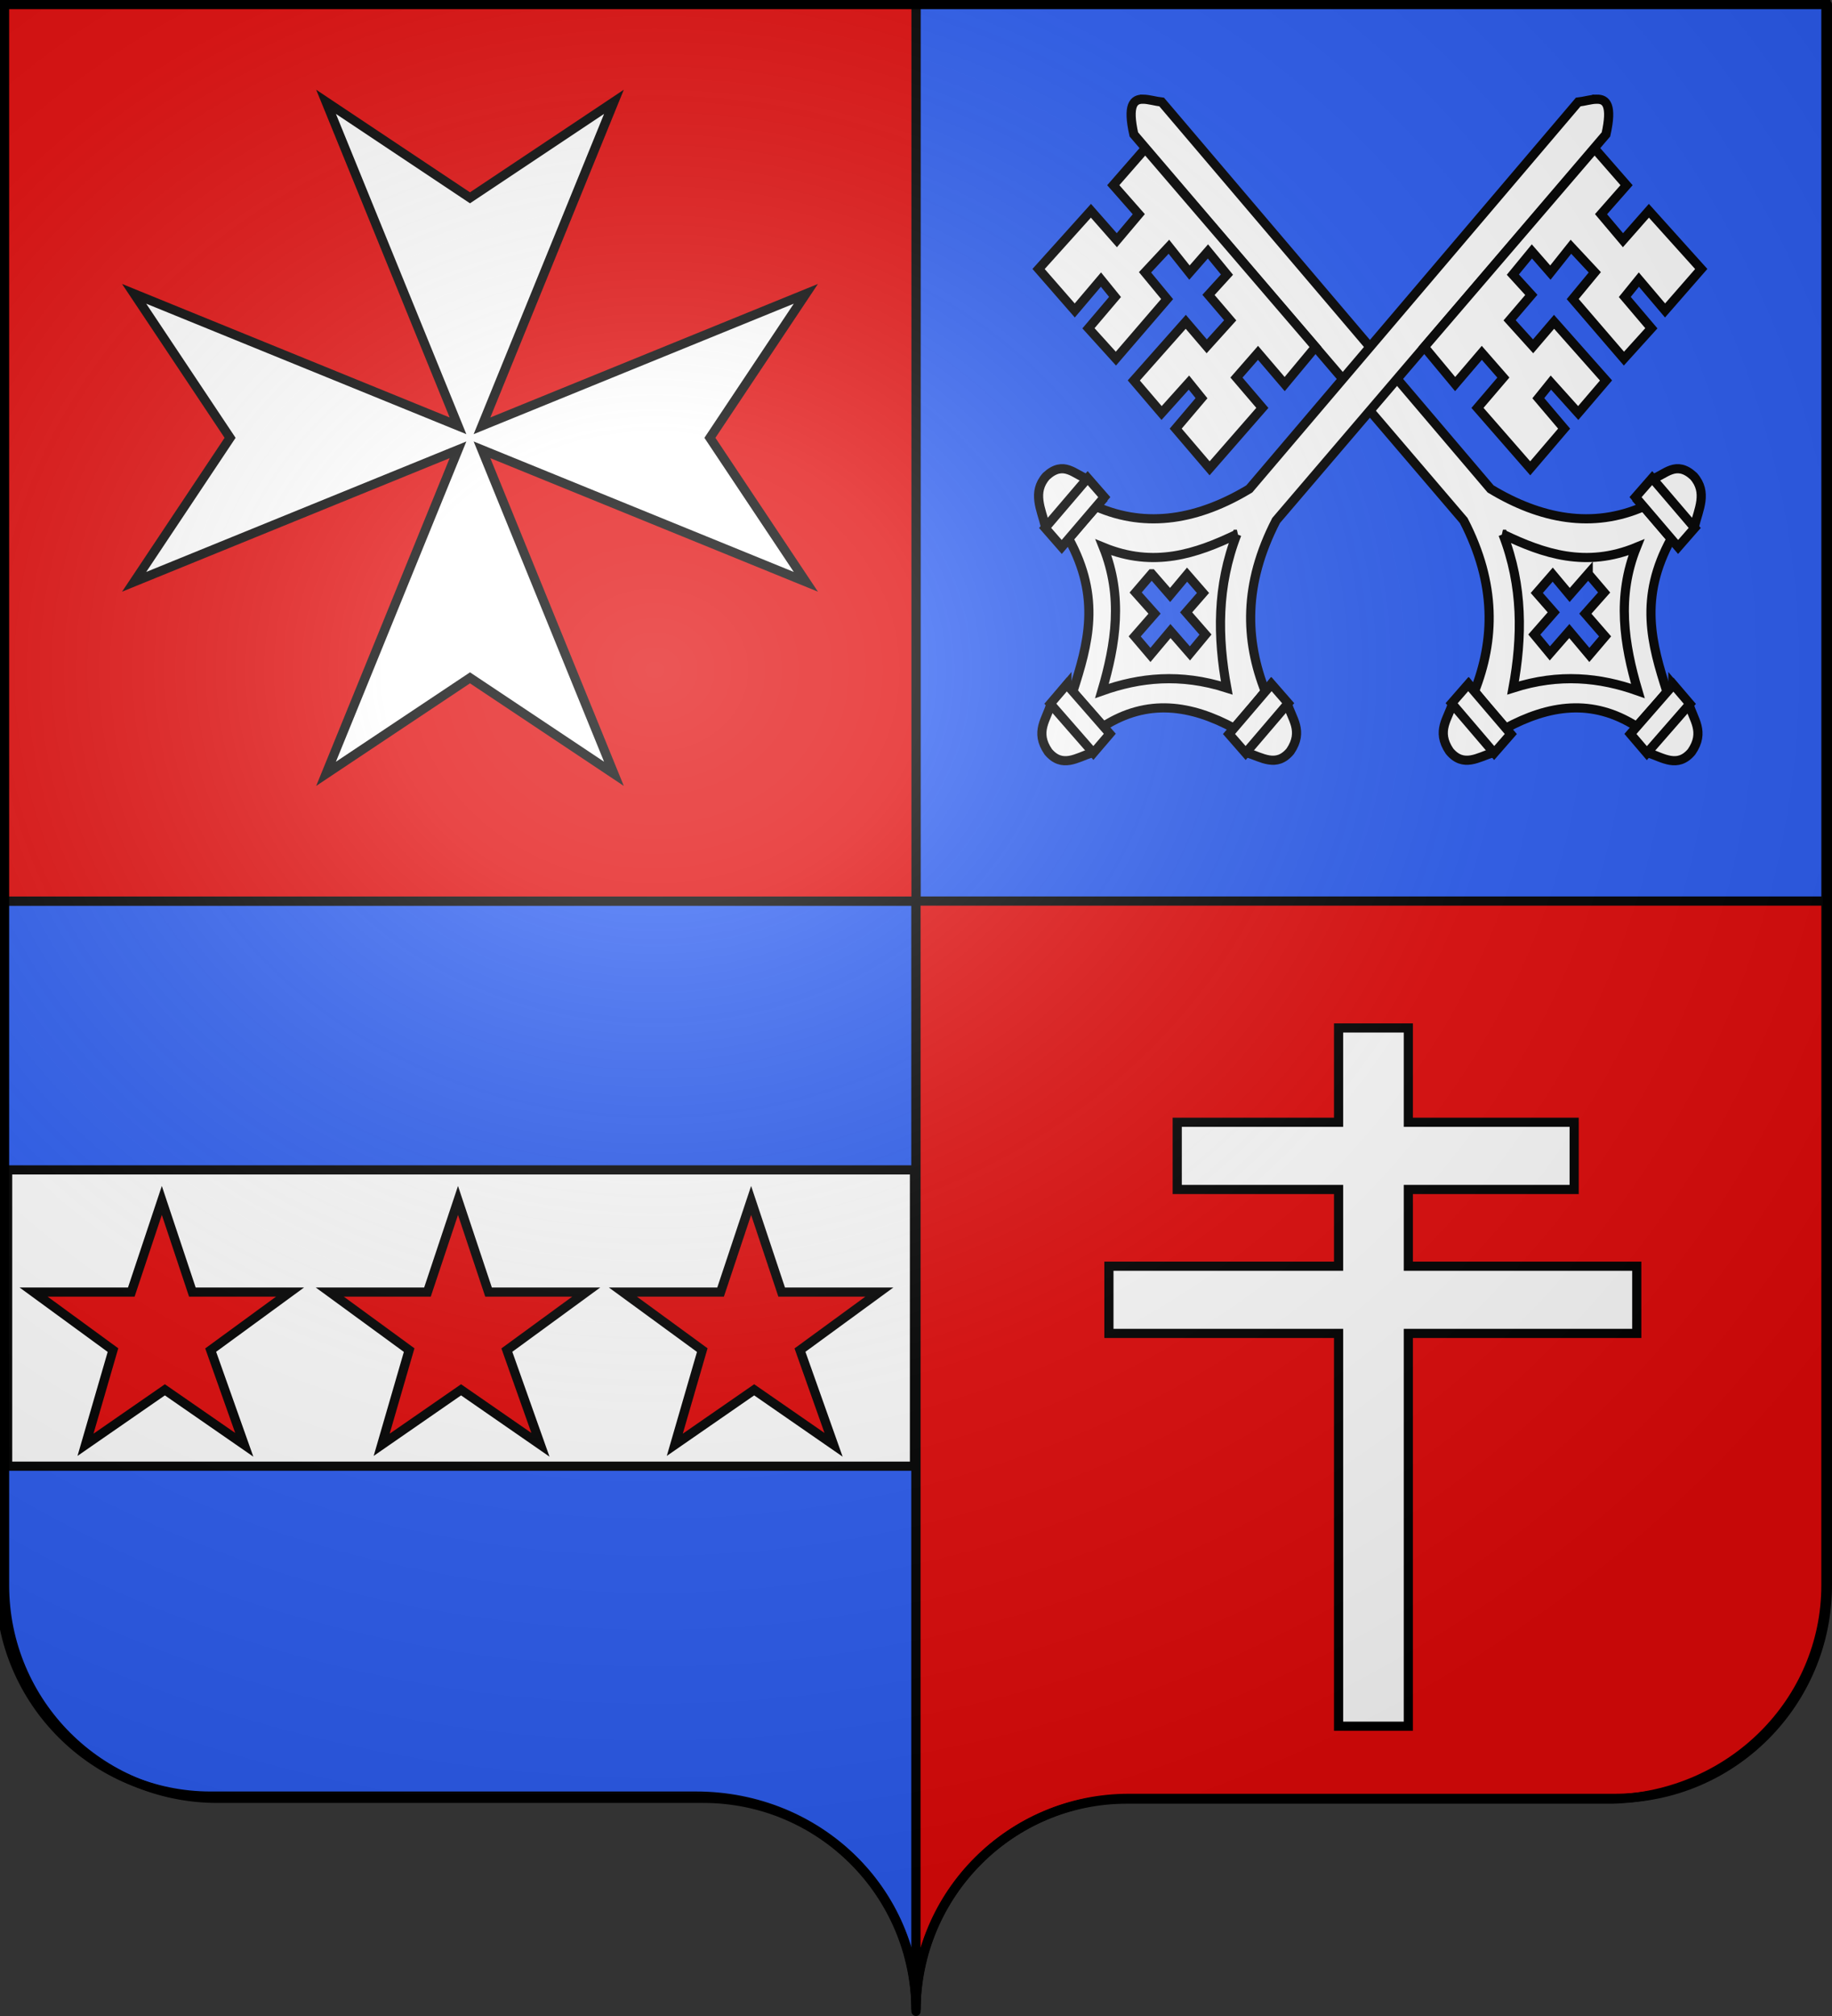
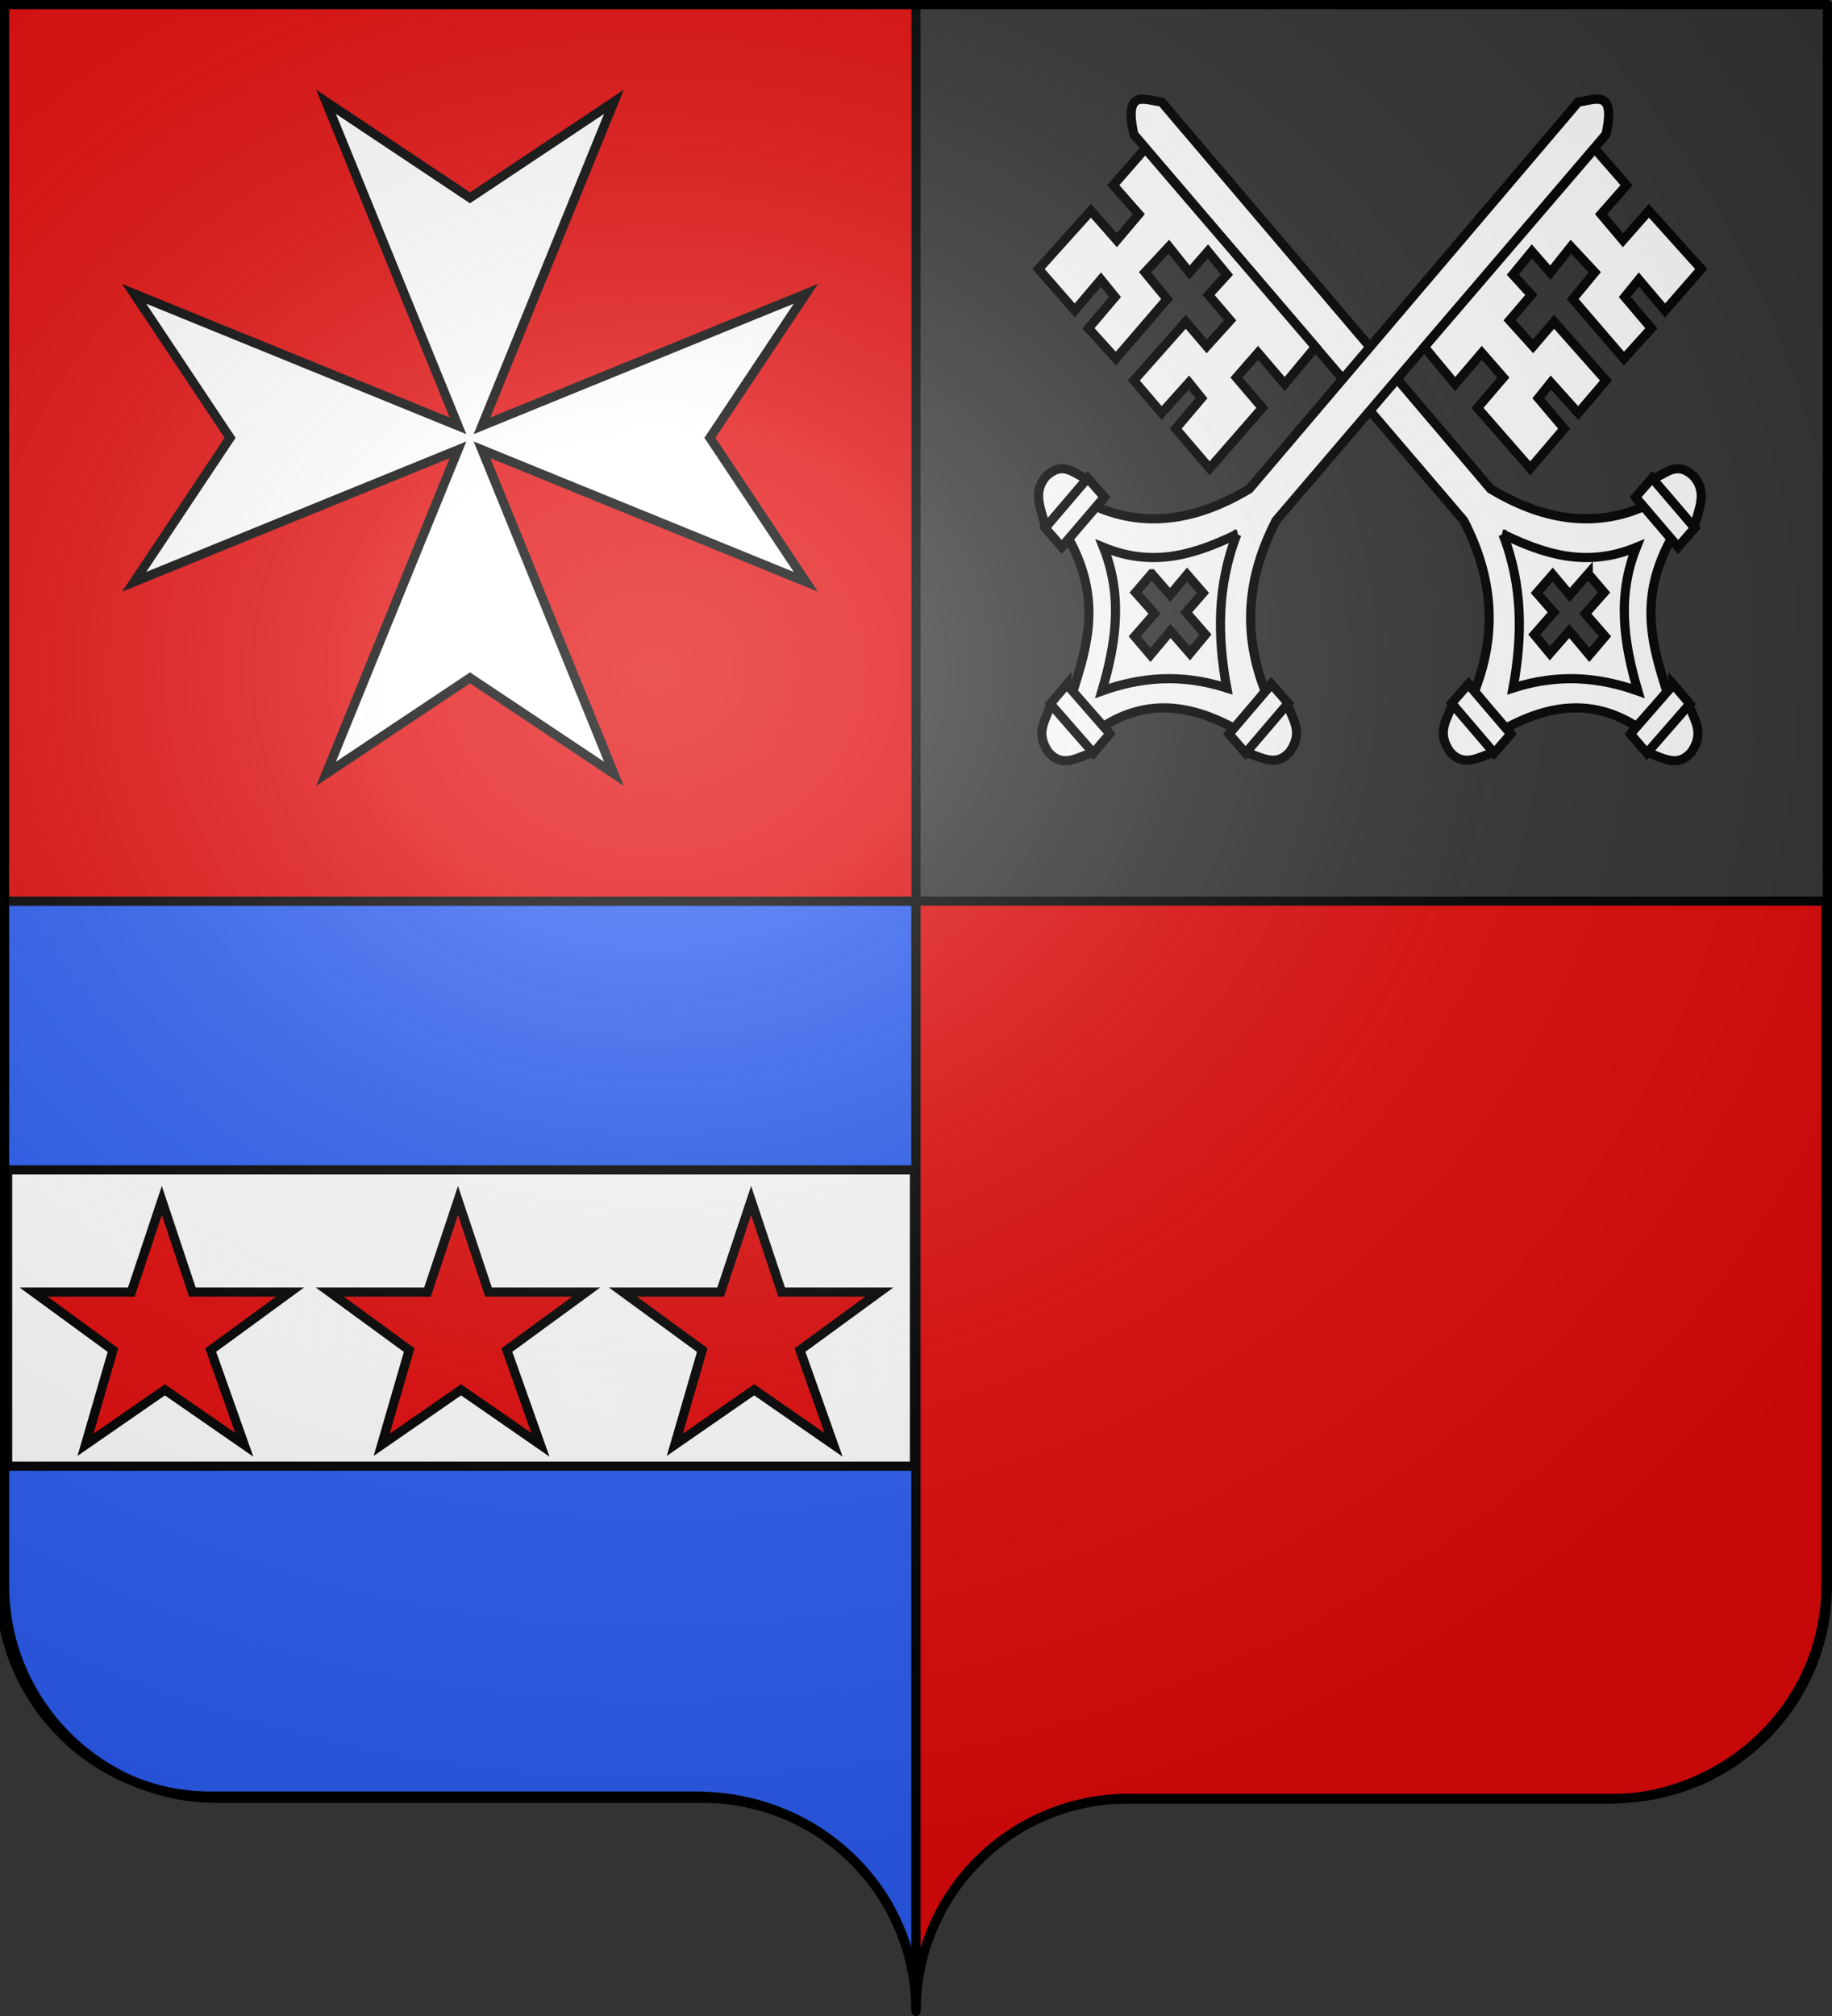
<svg xmlns="http://www.w3.org/2000/svg" xmlns:ns1="http://sodipodi.sourceforge.net/DTD/sodipodi-0.dtd" xmlns:ns2="http://www.inkscape.org/namespaces/inkscape" xmlns:xlink="http://www.w3.org/1999/xlink" height="660" width="600" version="1.0" id="svg" ns1:version="0.32" ns2:version="0.48.0 r9654" ns1:docname="Blason_Château-Guibert.svg" ns2:output_extension="org.inkscape.output.svg.inkscape">
  <rect width="100%" height="100%" fill="#333333" stroke="none" />
  <defs id="defs6">
    <linearGradient id="linearGradient2893">
      <stop style="stop-color: white; stop-opacity: 0.314;" offset="0" id="stop2895" />
      <stop id="stop2897" offset="0.19" style="stop-color: white; stop-opacity: 0.251;" />
      <stop style="stop-color: rgb(107, 107, 107); stop-opacity: 0.125;" offset="0.6" id="stop2901" />
      <stop style="stop-color: black; stop-opacity: 0.125;" offset="1" id="stop2899" />
    </linearGradient>
    <radialGradient ns2:collect="always" xlink:href="#linearGradient2893" id="radialGradient11919" gradientUnits="userSpaceOnUse" gradientTransform="matrix(1.551,0,0,1.35,-227.894,-51.264)" cx="285.186" cy="200.448" fx="285.186" fy="200.448" r="300" />
  </defs>
  <g ns2:groupmode="layer" id="F" ns2:label="Fond écu" style="stroke:#000000;stroke-width:3">
    <g id="g3527" style="fill:#2b5df2">
-       <path id="2quart" d="M 300,0 H 598 V 295 H 300 z" />
      <path ns2:connector-curvature="0" id="3quart" d="m 0,295 v 224 c 0,38 31,69 69,69 38,-3e-5 120,0 159,0 40,0 72,31 72,70 l 0,-363 z" />
    </g>
    <g id="g3522" style="fill:#e20909">
      <path id="1quart" d="M 0,0 V 295 H 300 V 0 z" />
      <path ns2:connector-curvature="0" id="4quart" d="m 300,295 0,363 c -10e-6,-38 31,-69 69,-69 38,-3e-5 120,0 159,0 39,-1 70,-32 70,-70 l 0,-224 z" />
    </g>
  </g>
  <g ns2:groupmode="layer" id="M" ns2:label="Meubles" style="fill:#ffffff;stroke:#000000;stroke-width:3">
    <g id="argent">
      <path id="cross1" d="M 43.929,190.476 150,147.262 106.786,253.333 153.929,221.905 201.071,253.333 157.857,147.262 263.928,190.476 232.5,143.333 263.928,96.19 157.857,139.405 201.071,33.333 153.929,64.762 106.786,33.333 150,139.405 43.929,96.19 75.357,143.333 43.929,190.476 z" ns2:connector-curvature="0" />
      <path d="m 2.501,383 297,0 0,97 -297,0 z" id="fess" ns2:connector-curvature="0" />
-       <path d="m 438.4,336.534 -1e-5,30.875 -52.844,-1e-5 0,22 52.844,0 1e-5,25.125 -75.219,-10e-6 0,22 75.219,0 1.7e-4,128.594 22.844,-1e-5 -1.7e-4,-128.594 74.813,2.2e-4 -2e-5,-22 -74.813,-2.2e-4 0,-25.125 54.312,1e-5 2e-5,-22 -54.312,10e-6 -10e-6,-30.875 -22.844,-1e-5 z" id="cross4" ns2:connector-curvature="0" />
      <g id="keys">
        <path d="m 535.657,162.958 13.94,15.488 5.35,-6.126 c 1.335,-5.528 4.408,-11.12 -0.277,-16.429 -5.722,-5.29 -9.25,-0.559 -13.486,0.942 l -5.528,6.125 z" id="path11326" ns1:nodetypes="cccccc" ns2:connector-curvature="0" />
        <path ns2:connector-curvature="0" d="m 374.344,32.469 c -3.113,-0.026 -5.139,1.932 -3,11.531 L 479.375,170.406 c 10.762,20.853 10.184,39.144 3.5,56.062 l 10.219,11.969 c 14.128,-7.639 28.387,-9.879 42.906,-0.594 l 9.969,-11.312 c -5.056,-15.805 -9.301,-30.736 1.375,-50.188 l -9,-10.5 c -16.715,7.34 -33.759,4.119 -50.156,-5.781 L 380.469,33.406 c -1.975,-0.212 -4.257,-0.922 -6.125,-0.938 z m 145.812,155.375 5.219,6.125 -6.156,6.938 6.469,7.438 -5.156,6.062 -6.562,-7.812 -6.375,7.312 L 502.5,207.75 l 6.375,-7.281 -5.562,-6.344 5.219,-6 5.562,6.656 6.062,-6.938 z" id="path11319" />
        <path d="m 535.658,162.753 5.44,-6.228 13.937,16.309 -5.44,6.228 z" id="rect11328" ns2:connector-curvature="0" />
        <path d="m 481.046,223.991 13.227,16.305 -5.35,6.126 c -4.79,1.485 -9.654,4.981 -14.188,-0.5 -4.507,-6.681 -0.382,-10.713 0.96,-15.599 l 5.351,-6.332 z" id="path11336" ns1:nodetypes="cccccc" ns2:connector-curvature="0" />
        <path ns2:connector-curvature="0" d="m 547.888,224.139 -13.38,16.137 5.292,6.193 c 4.776,1.545 9.607,5.102 14.192,-0.321 4.57,-6.624 0.483,-10.708 -0.813,-15.611 l -5.291,-6.399 z" id="path11342" ns1:nodetypes="cccccc" />
        <path ns2:connector-curvature="0" d="m 375.075,48.643 -10.467,11.985 8.359,9.49 -7.19,8.521 -8.484,-9.636 -17.148,19.057 11.852,13.578 8.577,-10.109 4.614,5.692 -8.703,10.254 8.984,9.93 16.774,-19.495 -7.234,-8.757 7.816,-8.372 6.733,8.464 6.053,-6.931 6.236,7.589 -6.052,6.641 7.11,8.321 -7.691,8.518 -6.861,-8.029 -17.023,19.203 9.106,10.657 8.952,-9.962 4.115,5.108 -8.451,9.965 11.102,12.992 17.277,-19.782 -8.482,-9.927 7.062,-8.086 8.732,10.219 10.092,-12.133 -55.761,-64.963 z" id="path15787" ns1:nodetypes="ccccccccccccccccccccccccccccccccc" />
        <path ns2:connector-curvature="0" d="m 522.969,32.469 c -1.868,0.015 -4.119,0.726 -6.094,0.938 L 409.156,160.062 c -16.397,9.9 -33.473,13.121 -50.188,5.781 l -8.969,10.5 c 10.676,19.451 6.4,34.382 1.344,50.188 l 9.969,11.312 c 14.52,-9.285 28.779,-7.045 42.906,0.594 l 10.219,-11.969 c -6.684,-16.918 -7.262,-35.209 3.5,-56.062 L 525.969,44 c 2.139,-9.599 0.113,-11.557 -3,-11.531 z m -145.781,155.375 6.031,6.938 5.562,-6.656 5.219,6 -5.531,6.344 6.344,7.281 -5.094,6.156 -6.375,-7.312 -6.562,7.812 -5.156,-6.062 6.5,-7.438 -6.188,-6.938 5.25,-6.125 z" id="path3803" />
        <path ns1:nodetypes="cccccc" id="path3809" d="m 361.665,162.958 -13.94,15.488 -5.35,-6.126 c -1.335,-5.528 -4.408,-11.12 0.277,-16.429 5.722,-5.29 9.25,-0.559 13.486,0.942 l 5.528,6.125 z" ns2:connector-curvature="0" />
        <path ns1:nodetypes="cccccc" id="path3815" d="m 416.275,223.991 -13.227,16.305 5.35,6.126 c 4.79,1.485 9.654,4.981 14.188,-0.5 4.507,-6.681 0.382,-10.713 -0.96,-15.599 l -5.351,-6.332 z" ns2:connector-curvature="0" />
        <path ns2:connector-curvature="0" ns1:nodetypes="cccccc" id="path3819" d="m 349.433,224.139 13.38,16.137 -5.292,6.193 c -4.776,1.545 -9.607,5.102 -14.192,-0.321 -4.57,-6.624 -0.483,-10.708 0.813,-15.611 l 5.291,-6.399 z" />
        <path ns2:connector-curvature="0" ns1:nodetypes="ccccccccccccccccccccccccccccccccc" id="path3825" d="m 522.247,48.643 10.467,11.985 -8.359,9.49 7.19,8.521 8.484,-9.636 17.148,19.057 -11.852,13.578 -8.577,-10.109 -4.614,5.692 8.703,10.254 -8.984,9.93 -16.774,-19.495 7.234,-8.757 -7.816,-8.372 -6.733,8.464 -6.053,-6.931 -6.236,7.589 6.052,6.641 -7.11,8.321 7.691,8.518 6.861,-8.029 17.023,19.203 -9.106,10.657 -8.952,-9.962 -4.115,5.108 8.451,9.965 -11.102,12.992 -17.277,-19.782 8.482,-9.927 -7.062,-8.086 -8.732,10.219 -10.091,-12.133 55.761,-64.963 z" />
        <path transform="matrix(-0.65,0.76,0.658,0.753,0,0)" ns2:connector-curvature="0" d="m -116.857,415.538 8.282,0 0,21.419 -8.282,0 z" id="rect5" />
        <path ns2:connector-curvature="0" id="rect4" d="m 416.453,223.99 5.44,6.228 -13.937,16.309 -5.44,-6.228 z" />
        <path ns2:connector-curvature="0" id="rect3" d="m 361.664,162.753 -5.44,-6.228 -13.937,16.309 5.44,6.228 z" />
        <path ns2:connector-curvature="0" id="rect2" d="m 548.066,224.14 5.381,6.297 -14.089,16.133 -5.381,-6.297 z" />
        <path d="m 480.869,223.99 -5.44,6.228 13.937,16.309 5.44,-6.228 z" id="rect1" ns2:connector-curvature="0" />
        <path ns2:connector-curvature="0" d="m 492.23,174.902 c 13.393,6.443 27.213,11.064 43.705,4.28 -6.471,16.123 -4.061,31.646 0.488,47.025 -12.365,-4.396 -25.645,-5.842 -40.882,-0.977 3.074,-16.632 3.274,-33.363 -3.311,-50.328 z" id="path11321" ns1:nodetypes="ccccc" style="fill-opacity:0" />
        <path style="fill-opacity:0" ns2:connector-curvature="0" ns1:nodetypes="ccccc" id="path4193" d="m 405.091,174.902 c -13.393,6.443 -27.213,11.064 -43.705,4.28 6.471,16.123 4.061,31.646 -0.488,47.025 12.365,-4.396 25.645,-5.842 40.882,-0.977 -3.074,-16.632 -3.274,-33.363 3.311,-50.328 z" />
      </g>
    </g>
    <g id="gules" style="fill:#e20909">
      <path d="m 80,473 -26,-18 -26,18 9,-31 -26,-19 32,0 10,-30 10,30 32,0 -26,19 z" id="star1" />
      <path d="m 177,473 -26,-18 -26,18 9,-31 -26,-19 32,0 10,-30 10,30 32,0 -26,19 z" id="star2" />
      <path d="m 273,473 -26,-18 -26,18 9,-31 -26,-19 32,0 10,-30 10,30 32,0 -26,19 z" id="star3" />
    </g>
  </g>
  <g ns2:groupmode="layer" id="layer3" ns2:label="Reflet final" style="display:inline" ns1:insensitive="true">
    <path id="path2875" style="fill:url(#radialGradient11919) #000000;fill-opacity:1;fill-rule:evenodd;stroke:none" d="m 1.5,1.5 0,517.491 c 0,38.504 31.203,69.755 69.65,69.755 38.447,0 120.753,0 159.2,0 38.447,-10e-5 69.65,31.25 69.65,69.754 0,-38.504 31.203,-69.754 69.65,-69.754 38.447,-10e-5 120.753,0 159.2,0 38.447,0 69.65,-31.25 69.65,-69.755 l 0,-517.491 -597,0 z" ns2:connector-curvature="0" />
  </g>
  <g ns2:groupmode="layer" id="layer4" ns2:label="Contour final" style="display:inline" ns1:insensitive="true">
    <path id="path1572" style="fill:none;stroke:#000000;stroke-width:3;stroke-linecap:round;stroke-linejoin:round;stroke-miterlimit:4;stroke-opacity:1;stroke-dasharray:none;stroke-dashoffset:0" d="m 300,658.5 c 0,-38.504 31.203,-69.754 69.65,-69.754 38.447,0 120.753,0 159.2,0 38.447,0 69.65,-31.25 69.65,-69.754 l 0,-517.493 L 1.5,1.5 1.5,518.993 c 0,38.504 31.203,69.754 69.65,69.754 38.447,0 120.753,0 159.2,0 38.447,0 69.65,31.25 69.65,69.754 z" ns1:nodetypes="cssccccssc" ns2:connector-curvature="0" />
  </g>
</svg>